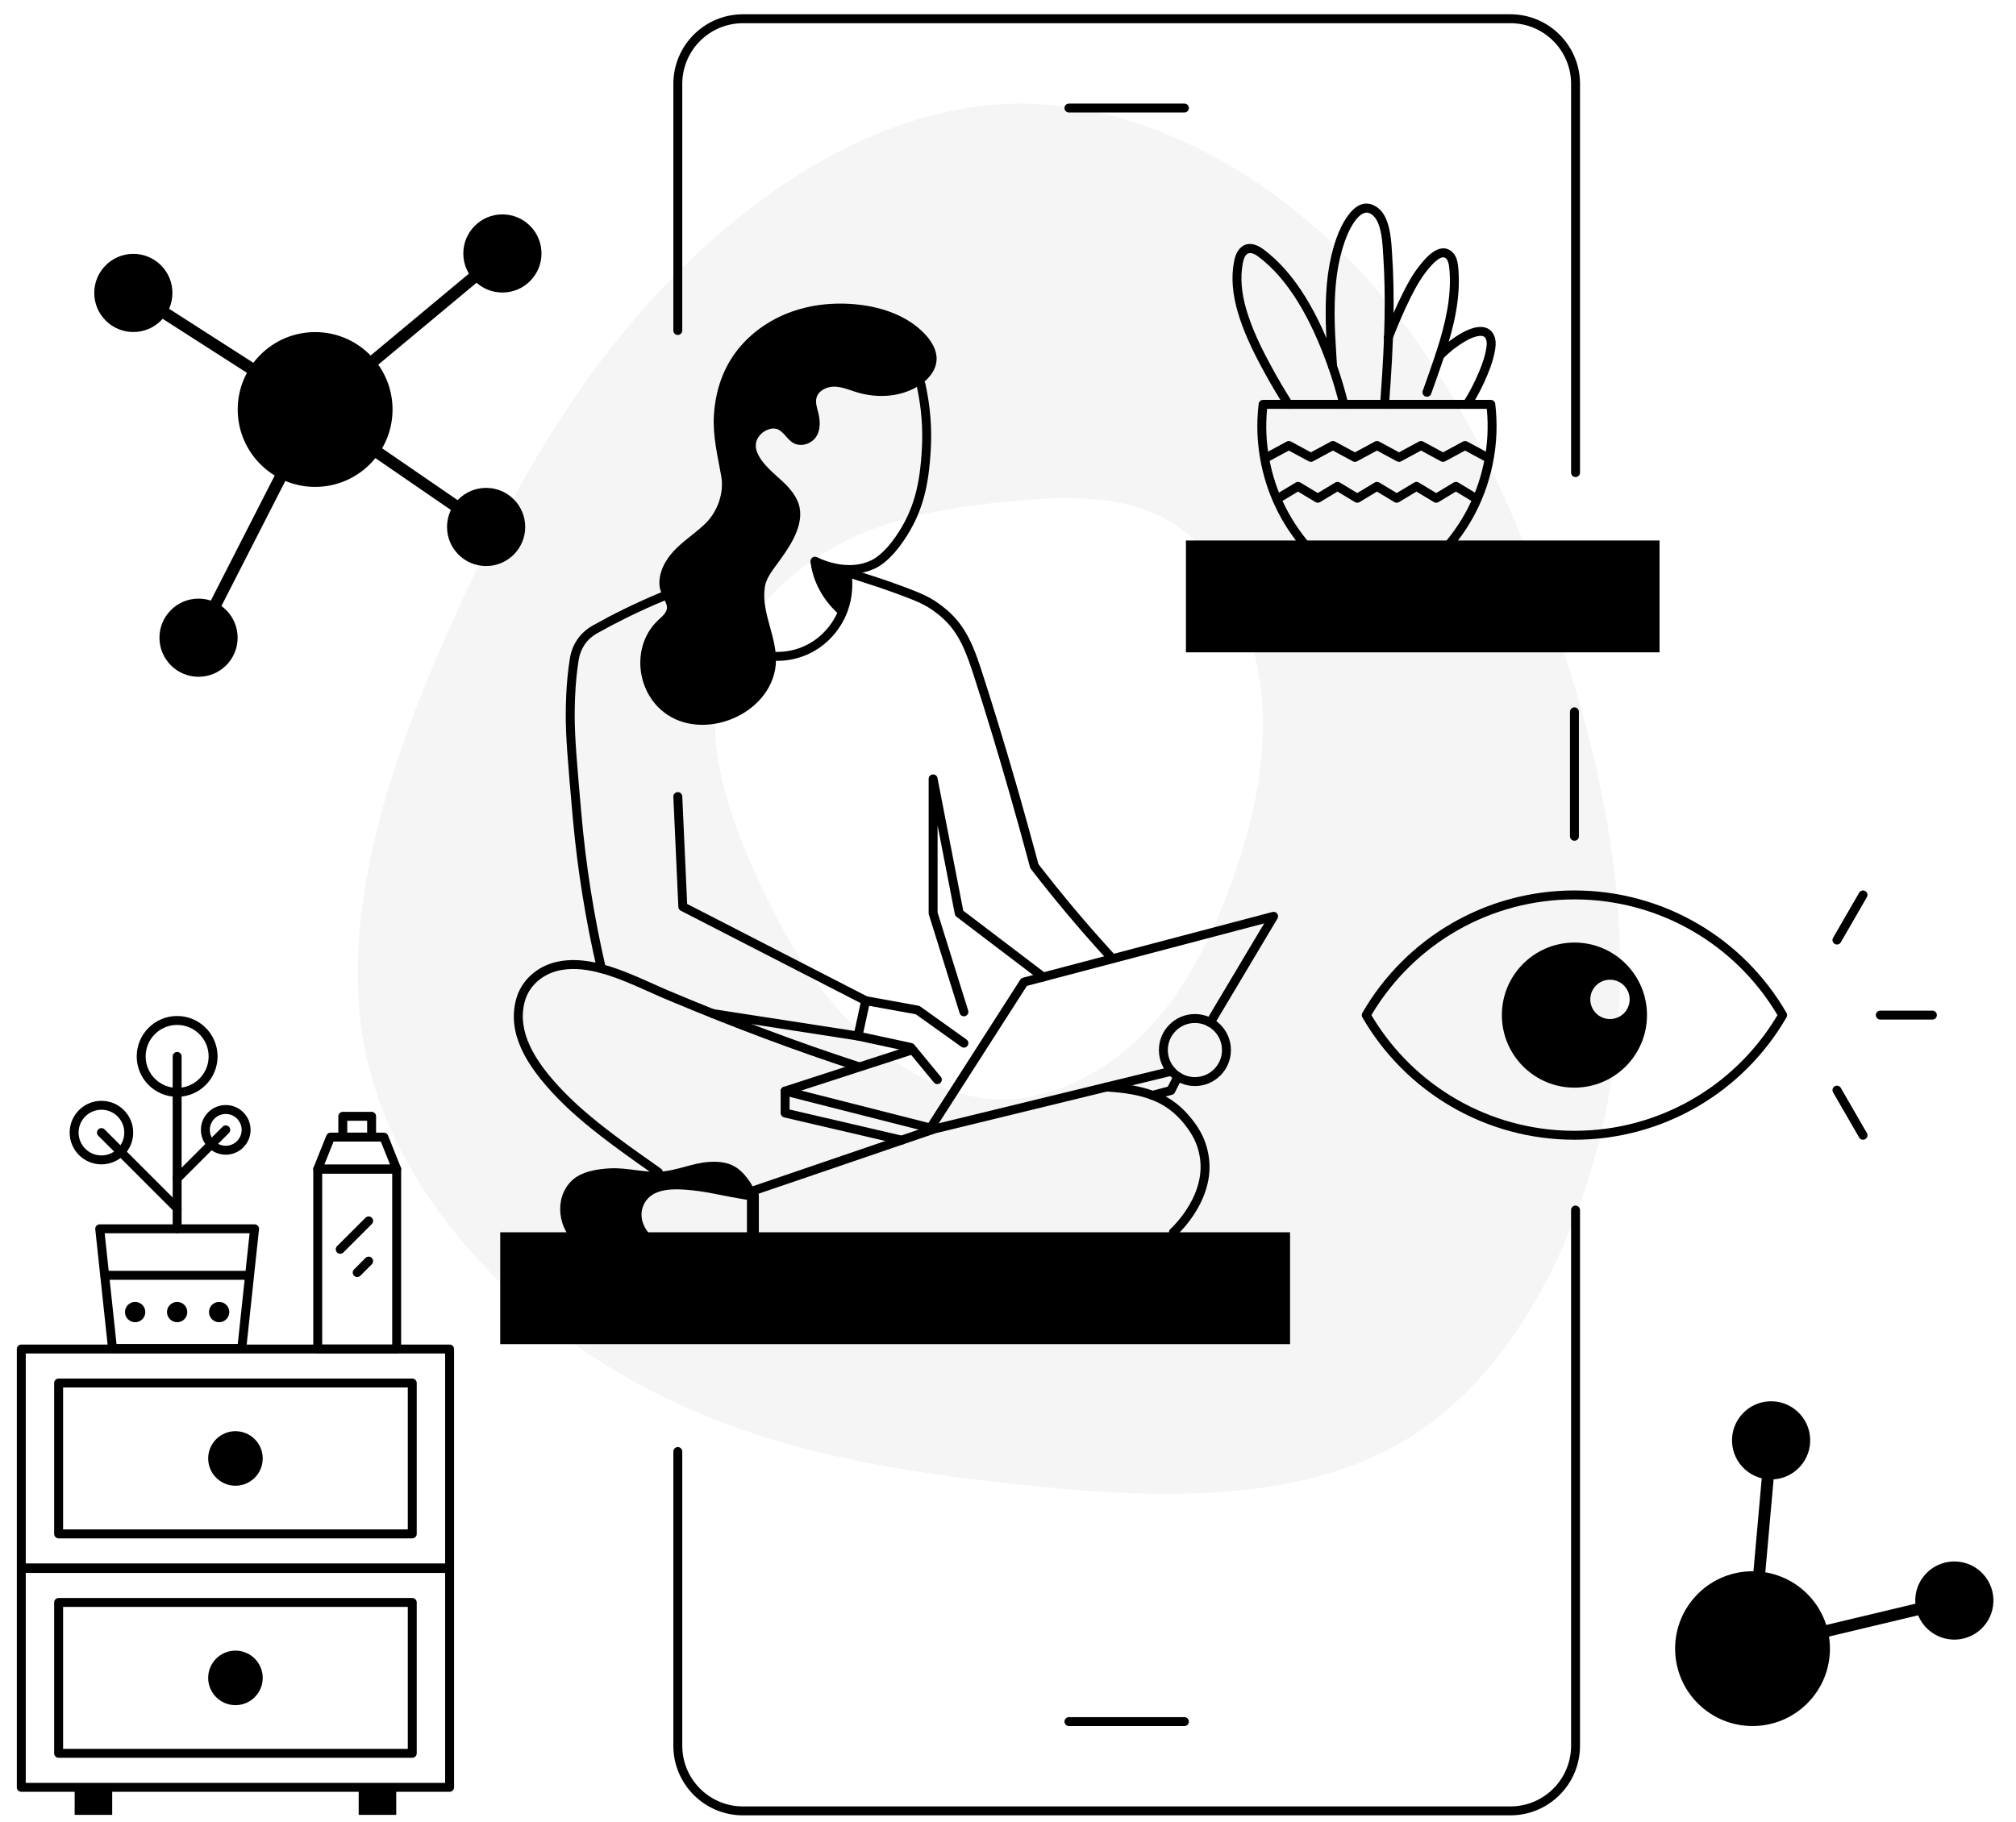
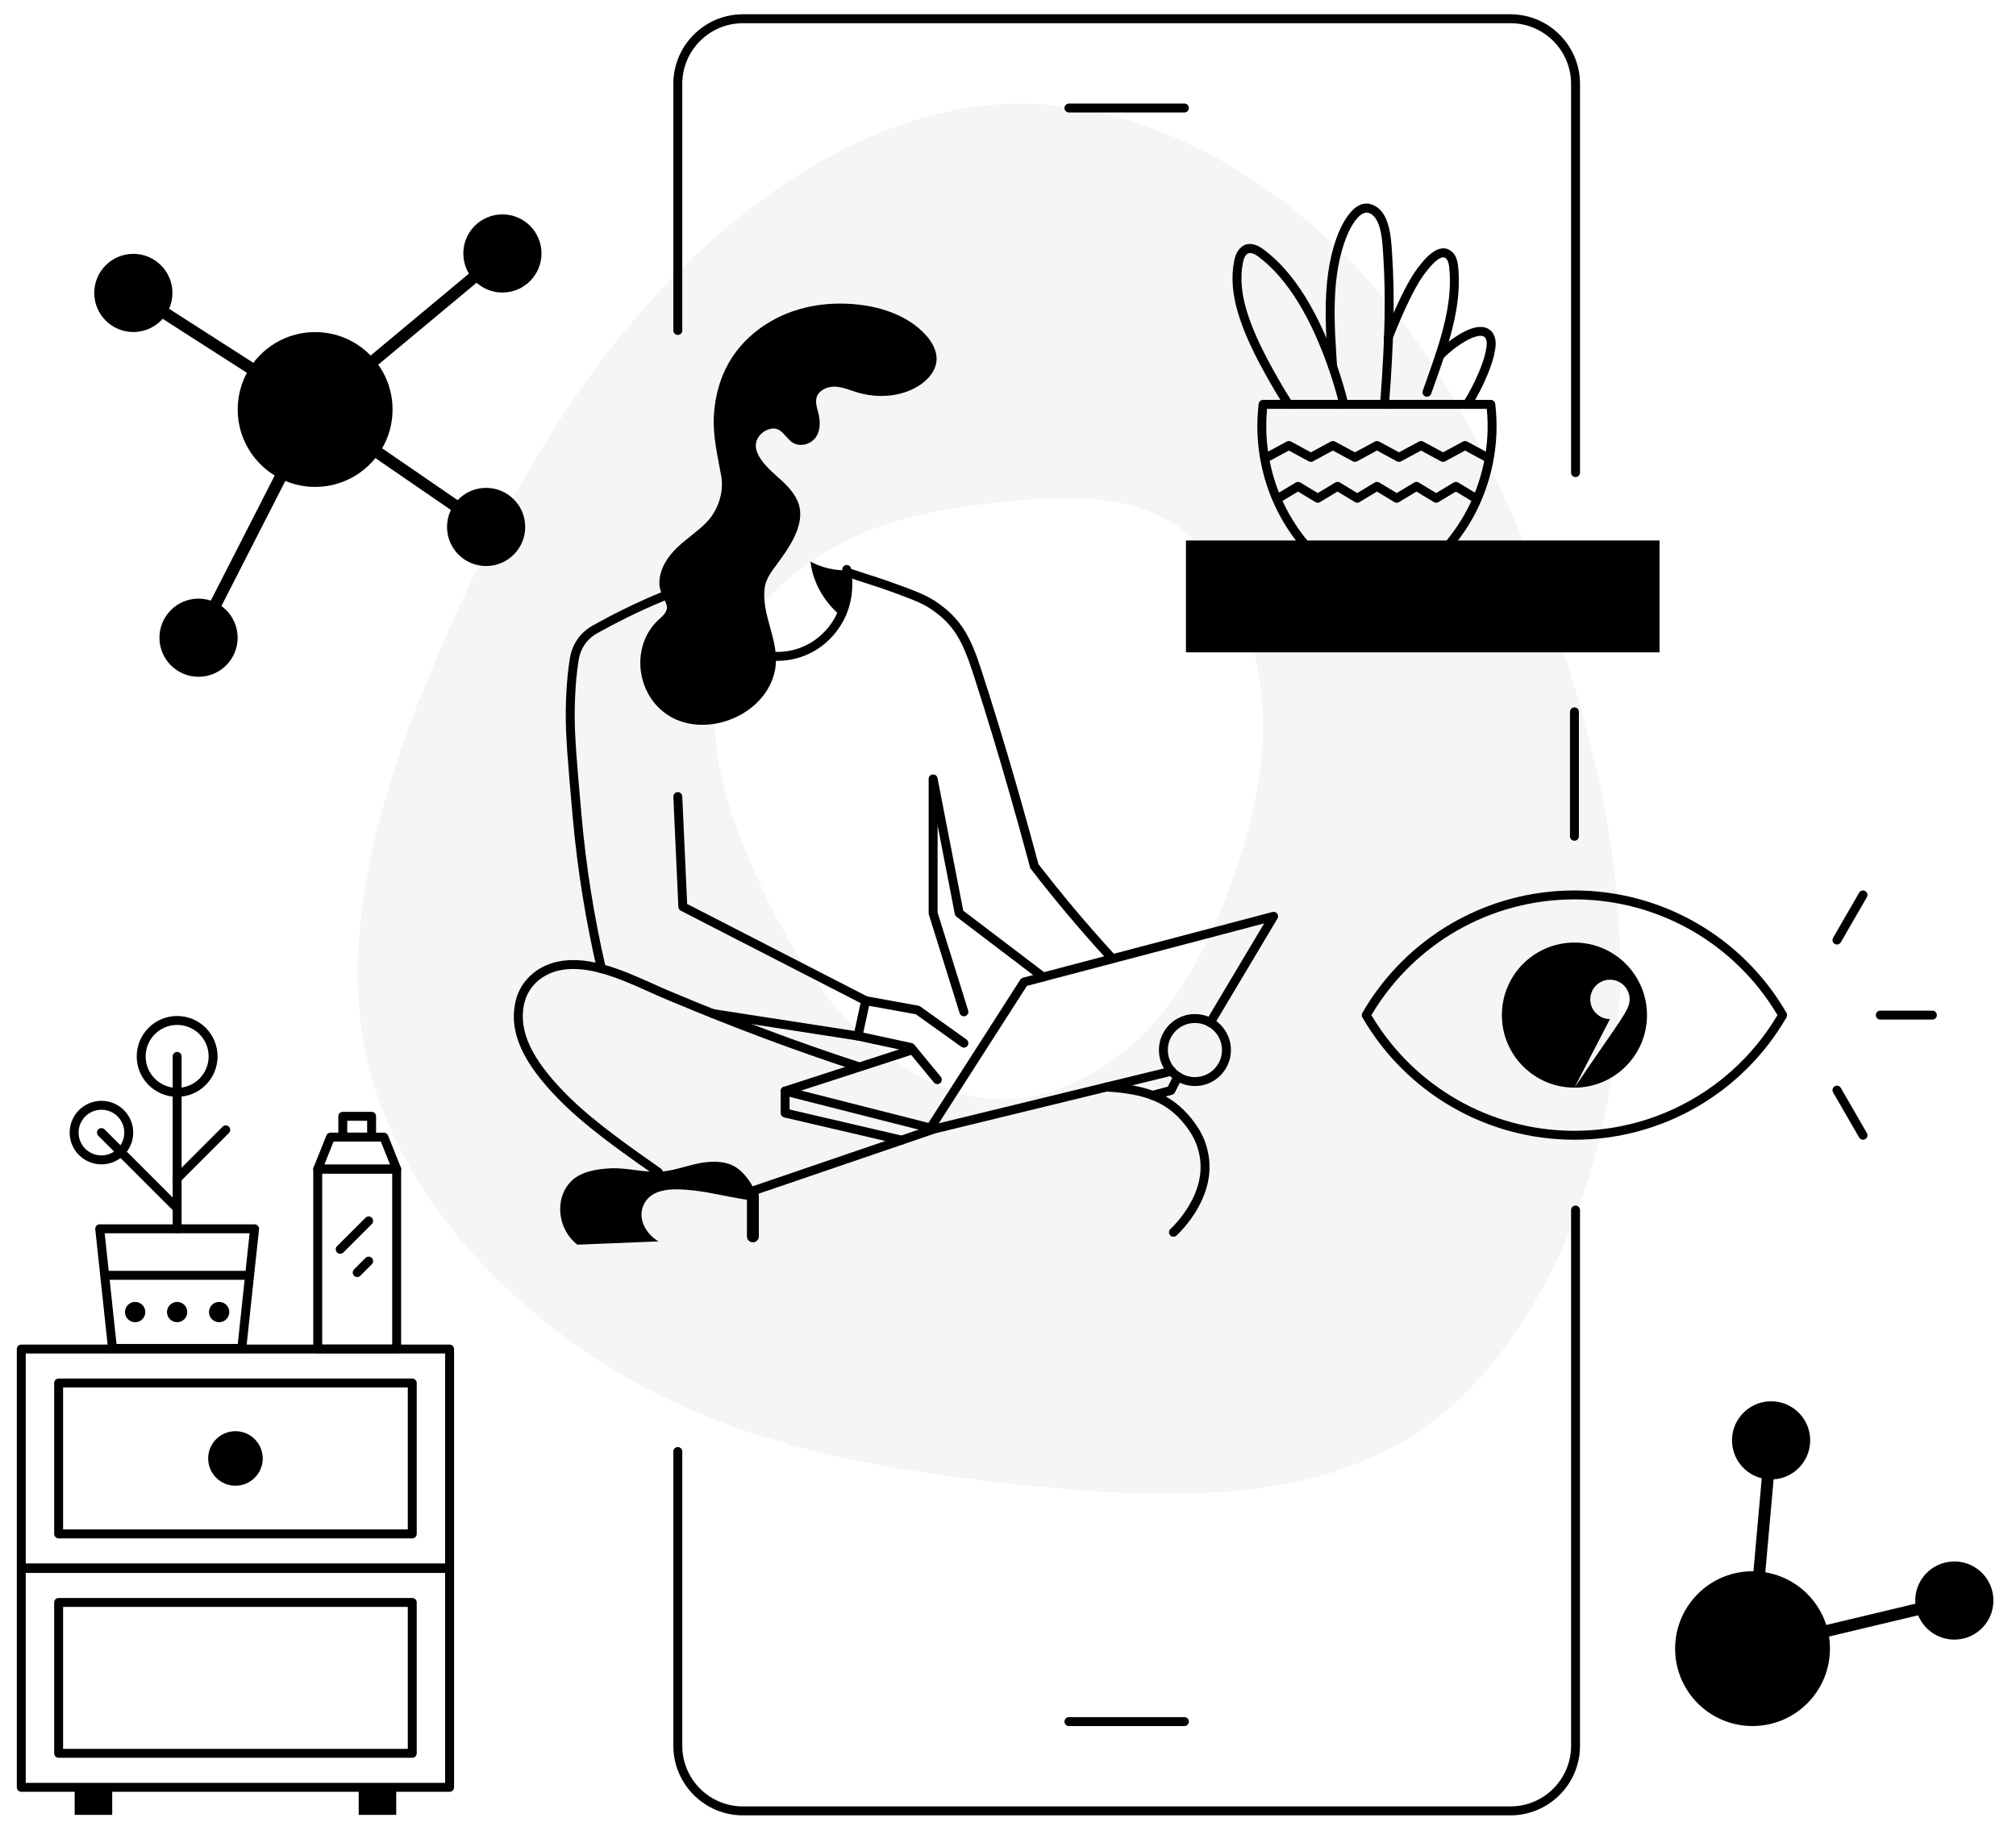
<svg xmlns="http://www.w3.org/2000/svg" viewBox="178.85 186.191 677.075 612.135" fill="none" overflow="visible" width="677.075px" height="612.135px">
  <g id="Master/Scenes/Remote Life">
    <g id="Background" transform="translate(271 173) scale(1 1)">
      <g id="Background/4">
        <path id="Shape" fill-rule="evenodd" clip-rule="evenodd" d="M359.467 98.876C390.688 130.175 411.708 171.775 428.154 217.875C444.6 263.975 456.296 314.375 450.492 365.675C444.688 417.075 421.294 469.175 384.268 494.175C347.526 518.826 297.337 516.917 250.171 511.928L248.742 511.775C201.163 506.675 156.926 498.575 116.47 474.875C76.103 451.175 39.517 411.675 30.371 365.575C21.403 319.837 39.328 267.435 59.827 221.952L60.448 220.575C81.116 174.775 104.158 136.075 135.379 104.775C166.6 73.475 206 49.575 246.456 48.075C286.823 46.575 328.158 67.576 359.467 98.876ZM244.46 181.85L241.832 182.135C221.929 184.356 203.392 187.955 186.393 197.881C168.875 208.132 152.998 225.216 149.029 245.155C145.186 264.689 152.722 287.033 161.476 306.531L162.081 307.871C171.05 327.681 181.05 344.419 194.598 357.957C208.147 371.495 225.245 381.833 242.802 382.481C260.32 383.13 278.257 374.047 291.844 360.509C305.174 347.19 314.219 329.558 321.305 310.002L321.652 309.039C328.788 289.1 333.865 267.301 331.346 245.112C328.827 222.881 318.675 200.346 302.607 189.533C286.674 178.879 264.915 179.696 244.46 181.85V181.85Z" fill="black" fill-opacity="0.04" />
      </g>
    </g>
    <g id="Group 96">
      <path id="Stroke 3" d="M431.708 585.84C432.762 585.84 433.626 586.656 433.702 587.691L433.708 587.84V601.537C433.708 602.642 432.812 603.537 431.708 603.537C430.653 603.537 429.789 602.721 429.713 601.686L429.708 601.537V587.84C429.708 586.736 430.603 585.84 431.708 585.84Z" fill="black" />
-       <path id="Fill 4" fill-rule="evenodd" clip-rule="evenodd" d="M346.851 637.734H612.119V600.16H346.851V637.734Z" fill="black" />
      <path id="Fill 5" fill-rule="evenodd" clip-rule="evenodd" d="M577.148 405.334H736.211V367.759H577.148V405.334Z" fill="black" />
      <g id="Group 95">
        <path id="Stroke 6" d="M679.539 320.53C680.3 320.53 680.94 321.1 681.029 321.855C681.792 328.367 681.625 335.138 680.155 342.202C677.354 355.663 670.906 366.079 662.732 374.446C662.153 375.039 661.203 375.05 660.611 374.471C660.018 373.892 660.007 372.942 660.586 372.35C668.394 364.357 674.55 354.413 677.218 341.59C678.506 335.402 678.743 329.447 678.206 323.699L678.189 323.53H604.408L604.392 323.698C603.877 329.191 604.072 334.882 605.217 340.784L605.379 341.59C608.048 354.413 614.203 364.357 622.012 372.35C622.591 372.942 622.58 373.892 621.987 374.471C621.394 375.05 620.445 375.039 619.866 374.446C611.691 366.079 605.244 355.663 602.442 342.202C600.972 335.135 600.805 328.359 601.57 321.855C601.653 321.147 602.221 320.602 602.919 320.537L603.06 320.53H679.539Z" fill="black" />
        <path id="Stroke 8" d="M594.896 270.092C597.069 267.317 600.219 267.733 603.236 269.986C613.736 277.829 621.706 291.408 627.812 308.762C629.251 312.866 630.538 317.171 631.652 321.674C631.851 322.479 631.361 323.292 630.557 323.491C629.753 323.69 628.939 323.199 628.74 322.395C627.648 317.984 626.389 313.769 624.981 309.756C619.056 292.916 611.356 279.796 601.441 272.39C599.559 270.984 598.153 270.799 597.259 271.94C596.788 272.544 596.494 273.366 596.246 274.659C595.333 279.426 595.803 284.679 597.455 290.254C599.298 296.47 602.127 302.621 606.556 310.634C608.512 314.171 610.555 317.634 612.848 321.228C613.293 321.927 613.088 322.854 612.39 323.299C611.692 323.745 610.764 323.54 610.319 322.842C607.99 319.191 605.915 315.675 603.93 312.085L603.101 310.572C599.046 303.107 596.376 297.168 594.579 291.106C592.8 285.103 592.288 279.379 593.299 274.094C593.63 272.373 594.065 271.156 594.896 270.092Z" fill="black" />
        <path id="Stroke 10" d="M631.529 258.655C633.952 255.329 636.764 253.76 639.83 254.993C643.181 256.339 644.923 259.744 645.745 264.746C645.919 265.804 646.048 266.91 646.153 268.153L646.2 268.737L646.36 271.071C647.374 286.028 646.958 301.008 645.346 322.149C645.283 322.975 644.562 323.593 643.736 323.53C642.91 323.467 642.291 322.747 642.354 321.921L642.597 318.654C643.97 299.706 644.304 285.802 643.418 272.052L643.276 269.897C643.238 269.336 643.203 268.867 643.164 268.406C643.065 267.236 642.945 266.205 642.785 265.232C642.117 261.167 640.814 258.621 638.712 257.776C635.959 256.67 632.624 261.246 630.501 267.272C628.078 274.152 627.076 281.804 627.082 291.161L627.092 292.724C627.133 296.36 627.289 299.717 627.647 305.357L627.894 309.16C627.948 309.987 627.321 310.7 626.495 310.754C625.668 310.808 624.954 310.182 624.9 309.355L624.553 303.947C624.241 298.851 624.111 295.663 624.086 292.038C624.014 281.972 625.044 273.738 627.671 266.275C628.593 263.658 629.948 260.823 631.529 258.655Z" fill="black" />
        <path id="Stroke 12" d="M675.171 296.075C677.77 295.761 679.861 296.737 680.774 299.207C681.235 300.443 681.265 301.733 681.027 303.401C680.634 306.051 679.818 308.688 678.511 311.875C676.914 315.756 675.024 319.435 672.862 322.839C672.418 323.538 671.491 323.745 670.791 323.301C670.092 322.856 669.885 321.929 670.329 321.23C672.396 317.978 674.205 314.455 675.736 310.735C676.959 307.754 677.708 305.333 678.059 302.968C678.231 301.762 678.211 300.92 677.962 300.252C677.583 299.227 676.865 298.892 675.531 299.053C674.286 299.204 672.752 299.813 671.299 300.64C668.414 302.289 665.769 304.331 663.484 306.68C662.906 307.273 661.956 307.286 661.362 306.708C660.769 306.131 660.756 305.181 661.334 304.587C663.815 302.037 666.683 299.823 669.813 298.034C671.584 297.026 673.457 296.283 675.171 296.075Z" fill="black" />
        <path id="Stroke 14" d="M659.764 271.123C662.063 269.418 664.375 269.015 666.342 270.645C668.041 272.051 668.503 273.984 668.712 277.504C669.226 286.109 667.569 294.73 663.83 306.111C663.329 307.606 662.827 309.079 662.323 310.528L659.591 318.257L659.502 318.489C659.217 319.267 658.355 319.666 657.578 319.381C656.8 319.096 656.401 318.234 656.686 317.456L656.811 317.124L658.99 310.972C659.657 309.077 660.322 307.138 660.983 305.166C664.611 294.122 666.204 285.833 665.718 277.682C665.561 275.046 665.218 273.608 664.429 272.956C663.758 272.4 662.87 272.555 661.551 273.532C660.432 274.363 659.451 275.428 658.091 277.122C656.257 279.398 654.696 281.981 652.902 285.542L652.617 286.112C650.512 290.34 648.544 294.872 646.473 300.159C646.171 300.93 645.3 301.311 644.529 301.009C643.758 300.706 643.377 299.836 643.679 299.065C645.781 293.701 647.783 289.091 649.931 284.777C651.934 280.742 653.662 277.837 655.753 275.242C657.268 273.355 658.375 272.154 659.764 271.123Z" fill="black" />
        <path id="Stroke 16" d="M610.993 334.526C611.389 334.312 611.856 334.288 612.268 334.455L612.419 334.526L619.11 338.14L625.797 334.526C626.193 334.312 626.66 334.288 627.072 334.455L627.223 334.526L633.911 338.139L640.598 334.526C640.994 334.312 641.462 334.288 641.873 334.455L642.025 334.526L648.708 338.139L655.393 334.526C655.789 334.312 656.257 334.288 656.668 334.455L656.82 334.526L663.501 338.139L670.184 334.526C670.579 334.312 671.047 334.288 671.459 334.455L671.611 334.526L679.009 338.526C679.737 338.92 680.009 339.83 679.615 340.559C679.244 341.245 678.416 341.525 677.712 341.228L677.582 341.165L670.897 337.55L664.216 341.165C663.82 341.379 663.352 341.403 662.94 341.236L662.789 341.165L656.105 337.55L649.422 341.165C649.026 341.379 648.558 341.403 648.146 341.236L647.995 341.165L641.31 337.55L634.626 341.165C634.23 341.379 633.762 341.403 633.351 341.236L633.199 341.165L626.51 337.549L619.824 341.165C619.428 341.379 618.96 341.403 618.549 341.236L618.397 341.165L611.706 337.55L605.015 341.165C604.329 341.536 603.483 341.317 603.057 340.682L602.983 340.558C602.612 339.872 602.831 339.026 603.465 338.6L603.589 338.526L610.993 334.526Z" fill="black" />
        <path id="Stroke 18" d="M614.018 348.291C614.451 348.03 614.983 348.006 615.434 348.22L615.567 348.291L621.427 351.823L627.284 348.291C627.717 348.03 628.25 348.006 628.701 348.22L628.834 348.291L634.684 351.822L640.539 348.291C640.972 348.03 641.505 348.006 641.956 348.22L642.089 348.291L647.94 351.823L653.794 348.291C654.227 348.03 654.76 348.006 655.211 348.22L655.344 348.291L661.195 351.823L667.045 348.291C667.479 348.03 668.012 348.006 668.464 348.22L668.596 348.292L675.217 352.292C675.926 352.72 676.154 353.642 675.726 354.351C675.322 355.018 674.482 355.259 673.793 354.928L673.666 354.859L667.82 351.327L661.971 354.86C661.538 355.121 661.005 355.145 660.553 354.931L660.421 354.86L654.568 351.327L648.716 354.86C648.282 355.121 647.75 355.145 647.298 354.931L647.166 354.86L641.313 351.327L635.46 354.86C635.026 355.121 634.494 355.145 634.042 354.931L633.91 354.86L628.058 351.327L622.203 354.86C621.769 355.121 621.237 355.145 620.786 354.931L620.653 354.86L614.792 351.326L608.931 354.86C608.263 355.263 607.407 355.084 606.953 354.47L606.872 354.35C606.47 353.682 606.648 352.826 607.262 352.371L607.382 352.291L614.018 348.291Z" fill="black" />
        <path id="Fill 20" fill-rule="evenodd" clip-rule="evenodd" d="M310.687 323.755C310.687 338.114 299.046 349.755 284.687 349.755C270.328 349.755 258.687 338.114 258.687 323.755C258.687 309.396 270.328 297.755 284.687 297.755C299.046 297.755 310.687 309.396 310.687 323.755" fill="black" />
        <path id="Fill 22" fill-rule="evenodd" clip-rule="evenodd" d="M236.76 284.599C236.76 291.849 230.883 297.727 223.632 297.727C216.382 297.727 210.504 291.849 210.504 284.599C210.504 277.349 216.382 271.471 223.632 271.471C230.883 271.471 236.76 277.349 236.76 284.599" fill="black" />
        <path id="Fill 24" fill-rule="evenodd" clip-rule="evenodd" d="M360.712 271.336C360.712 278.586 354.834 284.464 347.584 284.464C340.333 284.464 334.455 278.586 334.455 271.336C334.455 264.086 340.333 258.208 347.584 258.208C354.834 258.208 360.712 264.086 360.712 271.336" fill="black" />
        <path id="Fill 26" fill-rule="evenodd" clip-rule="evenodd" d="M258.659 400.419C258.659 407.669 252.781 413.547 245.531 413.547C238.28 413.547 232.403 407.669 232.403 400.419C232.403 393.169 238.28 387.291 245.531 387.291C252.781 387.291 258.659 393.169 258.659 400.419" fill="black" />
        <path id="Fill 28" fill-rule="evenodd" clip-rule="evenodd" d="M355.241 363.214C355.241 370.464 349.364 376.342 342.113 376.342C334.863 376.342 328.985 370.464 328.985 363.214C328.985 355.964 334.863 350.086 342.113 350.086C349.364 350.086 355.241 355.964 355.241 363.214" fill="black" />
        <path id="Stroke 30" d="M221.949 283.519C222.516 282.636 223.66 282.348 224.571 282.833L224.712 282.916L285.766 322.072C286.587 322.598 286.902 323.632 286.535 324.519L286.468 324.665L247.312 401.329C246.809 402.313 245.605 402.703 244.621 402.2C243.684 401.722 243.286 400.606 243.684 399.651L243.75 399.509L282.08 324.46L222.553 286.283C221.67 285.716 221.382 284.571 221.866 283.661L221.949 283.519Z" fill="black" />
        <path id="Stroke 32" d="M346.304 269.8C347.152 269.092 348.413 269.207 349.121 270.056C349.792 270.862 349.723 272.04 348.986 272.762L348.865 272.872L287.995 323.601L343.245 361.566C344.11 362.16 344.361 363.313 343.848 364.208L343.761 364.347C343.166 365.211 342.013 365.463 341.119 364.95L340.98 364.862L283.555 325.403C282.508 324.684 282.397 323.198 283.285 322.328L283.407 322.219L346.304 269.8Z" fill="black" />
        <g id="Group">
          <path id="Stroke 34" fill-rule="evenodd" clip-rule="evenodd" d="M636.398 526.458C650.967 501.212 677.905 485.33 707.616 485.33C737.336 485.33 764.26 501.204 778.85 526.457C779.118 526.921 779.118 527.494 778.85 527.958C764.261 553.194 737.321 569.068 707.616 569.068C677.915 569.068 650.991 553.197 636.399 527.958C636.13 527.494 636.13 526.922 636.398 526.458ZM775.395 526.509C761.3 503.257 736.199 488.631 708.474 488.335L707.616 488.33C679.56 488.33 654.074 503.025 639.853 526.508L639.435 527.206L639.854 527.905C653.95 551.143 679.051 565.768 706.758 566.064L707.616 566.068C735.667 566.068 761.155 551.379 775.395 527.905L775.813 527.206L775.395 526.509Z" fill="black" />
-           <path id="Combined Shape" fill-rule="evenodd" clip-rule="evenodd" d="M707.625 551.57C721.084 551.57 731.995 540.659 731.995 527.2C731.995 513.741 721.084 502.83 707.625 502.83C694.166 502.83 683.255 513.741 683.255 527.2C683.255 540.659 694.166 551.57 707.625 551.57ZM719.562 528.528C723.212 528.528 726.171 525.569 726.171 521.919C726.171 518.269 723.212 515.31 719.562 515.31C715.911 515.31 712.952 518.269 712.952 521.919C712.952 525.569 715.911 528.528 719.562 528.528Z" fill="black" />
+           <path id="Combined Shape" fill-rule="evenodd" clip-rule="evenodd" d="M707.625 551.57C721.084 551.57 731.995 540.659 731.995 527.2C731.995 513.741 721.084 502.83 707.625 502.83C694.166 502.83 683.255 513.741 683.255 527.2C683.255 540.659 694.166 551.57 707.625 551.57ZC723.212 528.528 726.171 525.569 726.171 521.919C726.171 518.269 723.212 515.31 719.562 515.31C715.911 515.31 712.952 518.269 712.952 521.919C712.952 525.569 715.911 528.528 719.562 528.528Z" fill="black" />
          <path id="Stroke 38" d="M827.851 525.699C828.679 525.699 829.351 526.371 829.351 527.199C829.351 527.979 828.756 528.62 827.995 528.693L827.851 528.699H810.349C809.52 528.699 808.849 528.028 808.849 527.199C808.849 526.42 809.444 525.779 810.204 525.706L810.349 525.699H827.851Z" fill="black" />
          <path id="Stroke 40" d="M803.245 486.08C803.659 485.363 804.577 485.117 805.294 485.531C805.969 485.921 806.227 486.757 805.91 487.452L805.843 487.58L797.092 502.737C796.678 503.455 795.761 503.701 795.043 503.286C794.368 502.897 794.111 502.061 794.428 501.366L794.494 501.237L803.245 486.08Z" fill="black" />
          <path id="Stroke 42" d="M795.043 551.113C795.718 550.723 796.571 550.918 797.014 551.54L797.092 551.662L805.843 566.819C806.257 567.536 806.012 568.453 805.294 568.868C804.619 569.258 803.767 569.063 803.323 568.44L803.245 568.319L794.494 553.162C794.08 552.444 794.326 551.527 795.043 551.113Z" fill="black" />
        </g>
        <path id="Stroke 44" d="M686.1 190.984C698.894 190.984 709.289 201.251 709.496 213.995L709.499 214.382V344.951C709.499 345.779 708.827 346.451 707.999 346.451C707.219 346.451 706.578 345.856 706.506 345.095L706.499 344.951V214.382C706.499 203.232 697.553 194.172 686.447 193.987L686.1 193.984H428.39C417.241 193.984 408.18 202.929 407.995 214.034L407.992 214.382V297.218C407.992 298.046 407.32 298.718 406.492 298.718C405.712 298.718 405.071 298.123 404.999 297.362L404.992 297.218V214.382C404.992 201.589 415.259 191.194 428.003 190.987L428.39 190.984H686.1Z" fill="black" />
        <path id="Stroke 46" d="M576.635 220.984C577.463 220.984 578.135 221.655 578.135 222.484C578.135 223.264 577.54 223.904 576.779 223.977L576.635 223.984H537.856C537.027 223.984 536.356 223.312 536.356 222.484C536.356 221.704 536.951 221.063 537.711 220.991L537.856 220.984H576.635Z" fill="black" />
        <path id="Stroke 48" d="M707.998 591.192C708.778 591.192 709.419 591.787 709.492 592.547L709.498 592.692V772.638C709.498 785.431 699.231 795.826 686.487 796.033L686.1 796.036H428.39C415.597 796.036 405.201 785.768 404.995 773.025L404.991 772.638V673.812C404.991 672.983 405.663 672.312 406.491 672.312C407.271 672.312 407.912 672.907 407.985 673.667L407.991 673.812V772.638C407.991 783.787 416.937 792.847 428.043 793.033L428.39 793.036H686.1C697.25 793.036 706.31 784.091 706.496 772.985L706.498 772.638V592.692C706.498 591.863 707.17 591.192 707.998 591.192Z" fill="black" />
        <path id="Stroke 50" d="M576.635 763.039C577.463 763.039 578.135 763.711 578.135 764.539C578.135 765.319 577.54 765.96 576.779 766.032L576.635 766.039H537.856C537.027 766.039 536.356 765.367 536.356 764.539C536.356 763.759 536.951 763.119 537.711 763.046L537.856 763.039H576.635Z" fill="black" />
        <path id="Stroke 52" d="M707.625 423.815C708.404 423.815 709.045 424.41 709.118 425.17L709.125 425.315V467.127C709.125 467.955 708.453 468.627 707.625 468.627C706.845 468.627 706.204 468.032 706.131 467.271L706.125 467.127V425.315C706.125 424.486 706.796 423.815 707.625 423.815Z" fill="black" />
        <path id="Fill 65" fill-rule="evenodd" clip-rule="evenodd" d="M784.87 720.737C795.524 730.363 796.359 746.803 786.733 757.459C777.107 768.114 760.667 768.949 750.012 759.323C739.356 749.697 738.521 733.256 748.147 722.6C757.773 711.945 774.215 711.111 784.87 720.737" fill="black" />
        <path id="Fill 66" fill-rule="evenodd" clip-rule="evenodd" d="M782.477 660.317C787.857 665.177 788.278 673.478 783.417 678.859C778.557 684.239 770.256 684.66 764.875 679.799C759.496 674.939 759.075 666.637 763.935 661.257C768.795 655.878 777.096 655.457 782.477 660.317" fill="black" />
        <path id="Fill 67" fill-rule="evenodd" clip-rule="evenodd" d="M844.017 714.127C849.397 718.987 849.819 727.289 844.958 732.669C840.098 738.049 831.796 738.471 826.416 733.61C821.036 728.75 820.615 720.448 825.475 715.068C830.335 709.689 838.637 709.267 844.017 714.127" fill="black" />
        <path id="Stroke 68" d="M773.705 668.058L773.854 668.066C774.904 668.159 775.692 669.049 775.676 670.086L775.668 670.235L769.68 737.44L834.752 721.924C835.778 721.68 836.807 722.273 837.122 723.262L837.162 723.406C837.406 724.431 836.813 725.461 835.824 725.775L835.68 725.815L767.905 741.975C766.624 742.281 765.417 741.288 765.441 739.997L765.449 739.852L771.684 669.88C771.778 668.83 772.667 668.042 773.705 668.058Z" fill="black" />
        <path id="Fill 69" fill-rule="evenodd" clip-rule="evenodd" d="M399.952 394.468C391.367 402.465 392.174 416.79 400.707 424.527C413.073 435.739 436.154 427.496 439.168 411.135C439.264 410.607 439.338 410.074 439.387 409.539C440.192 400.634 434.416 392.326 435.709 383.465C436.12 380.646 437.919 378.256 439.61 375.963C443.391 370.84 448.662 363.639 447.431 356.878C446.763 353.199 444.144 350.198 441.398 347.661C437.807 344.343 428.945 337.532 434.445 331.975C435.279 331.133 436.446 330.524 437.597 330.259C438.548 330.04 439.594 330.104 440.431 330.603C443.182 332.243 443.888 335.536 447.672 335.646C449.607 335.702 451.546 334.777 452.72 333.237C454.514 330.884 454.376 327.58 453.639 324.714C453.23 323.124 452.66 321.472 453.062 319.88C453.691 317.396 456.521 316.039 459.083 316.078C461.645 316.118 464.06 317.182 466.51 317.935C473.322 320.03 481.073 319.643 487.167 315.946C490.389 313.992 493.223 310.827 493.4 307.064C493.551 303.856 491.749 300.86 489.56 298.511C483.913 292.451 475.59 289.497 467.361 288.545C459.263 287.609 450.905 288.436 443.323 291.431C435.742 294.427 428.974 299.646 424.57 306.506C420.858 312.286 418.965 319.076 418.599 325.905C418.227 332.87 419.891 339.425 421.086 346.206C422.056 351.718 419.874 357.939 415.96 361.853C412.985 364.827 409.419 367.149 406.365 370.043C403.162 373.078 400.558 376.99 400.316 381.515C400.146 384.697 401.599 386.41 402.644 389.165C403.491 391.397 401.565 392.992 400.095 394.336C400.047 394.38 399.999 394.424 399.952 394.468" fill="black" />
-         <path id="Stroke 70" d="M487.82 313.837C488.628 313.657 489.43 314.167 489.609 314.976C491.357 322.845 491.84 330.142 491.46 336.993C490.797 349.551 488.713 358.588 482.188 368.082C480.15 371.044 478.119 373.285 476.134 374.922C474.764 376.052 473.687 376.704 472.556 377.234C468.511 379.096 464.125 379.426 459.627 378.607C456.657 378.067 454.19 377.171 451.901 376.074C451.154 375.716 450.838 374.82 451.196 374.073C451.554 373.326 452.45 373.011 453.197 373.369C455.266 374.36 457.499 375.171 460.164 375.656C464.098 376.372 467.871 376.088 471.293 374.513C472.201 374.088 473.067 373.563 474.225 372.608C475.991 371.152 477.834 369.118 479.716 366.383C485.852 357.454 487.828 348.888 488.464 336.831C488.83 330.236 488.365 323.211 486.681 315.627C486.501 314.818 487.011 314.017 487.82 313.837Z" fill="black" />
        <path id="Stroke 71" d="M462.984 376.02C463.803 375.893 464.57 376.454 464.697 377.273C465.734 383.963 464.832 390.626 461.027 396.533C460.039 398.07 458.983 399.449 457.434 400.981C455.141 403.25 452.403 405.124 449.162 406.422C445.925 407.708 442.636 408.248 439.403 408.181C438.574 408.164 437.917 407.479 437.934 406.651C437.951 405.823 438.636 405.165 439.464 405.182C442.313 405.24 445.205 404.766 448.051 403.635C450.895 402.496 453.303 400.848 455.324 398.849C456.693 397.494 457.624 396.279 458.504 394.909C461.862 389.697 462.666 383.757 461.732 377.732C461.605 376.914 462.166 376.147 462.984 376.02Z" fill="black" />
        <path id="Stroke 72" d="M400.908 385.161C401.672 384.843 402.55 385.206 402.868 385.97C403.186 386.735 402.824 387.613 402.059 387.931C397.873 389.672 393.691 391.56 389.543 393.597C386.082 395.296 382.707 397.076 379.423 398.924C375.887 400.911 373.805 404.071 373.195 407.9C372.579 411.8 372.194 415.769 372.014 419.911L371.952 421.462C371.694 428.785 371.962 434.532 373.095 447.921L374.04 458.792C375.572 476.839 378.381 494.332 382.296 511.245C382.483 512.052 381.98 512.858 381.173 513.045C380.366 513.231 379.56 512.729 379.373 511.922C375.568 495.481 372.799 478.497 371.221 460.994L370.102 448.131C368.881 433.701 368.656 428.052 369.017 419.78C369.202 415.528 369.598 411.447 370.232 407.43C370.982 402.721 373.593 398.76 377.953 396.309C381.284 394.435 384.708 392.628 388.22 390.904C392.426 388.839 396.664 386.925 400.908 385.161Z" fill="black" />
        <path id="Stroke 73" d="M461.927 377.932C462.198 377.149 463.052 376.734 463.835 377.004L465.49 377.569C466.157 377.793 466.849 378.021 467.637 378.278L473.951 380.33C475.997 381.007 477.48 381.522 479.513 382.257L481.408 382.947C489.195 385.805 491.612 387.007 495.266 389.801C501.864 394.859 504.972 400.634 508.216 410.595C512.26 422.961 516.298 436.25 520.214 449.854L521.702 455.062C523.528 461.49 525.117 467.243 526.493 472.341L527.596 476.458L529.064 478.354C531.826 481.898 534.65 485.415 537.544 488.908L539.288 491C543.748 496.329 548.333 501.552 553.083 506.738C553.643 507.349 553.601 508.297 552.99 508.857C552.38 509.417 551.431 509.375 550.871 508.764C546.091 503.547 541.477 498.289 536.989 492.927C532.872 488.019 528.894 483.065 525.036 478.053C524.915 477.895 524.827 477.715 524.775 477.523L524.002 474.629C522.339 468.435 520.347 461.22 517.981 452.95C514.088 439.344 510.067 426.02 506.036 413.589L505.364 411.525C502.293 402.097 499.427 396.771 493.442 392.183L492.87 391.752C489.806 389.479 487.436 388.353 480.33 385.747L477.287 384.645C475.269 383.926 473.629 383.374 470.872 382.479L466.311 381.001C465.036 380.583 463.994 380.234 462.855 379.84C462.072 379.569 461.657 378.715 461.927 377.932Z" fill="black" />
        <path id="Stroke 74" d="M365.941 509.287C370.369 508.305 375.198 508.599 380.605 509.974C384.501 510.964 388.327 512.373 393.469 514.599L396.26 515.828L400.535 517.739C401.471 518.153 402.255 518.495 403 518.811L403.278 518.929C425.225 528.19 446.5 536.203 467.472 543.027C468.26 543.284 468.691 544.13 468.435 544.918C468.178 545.706 467.332 546.137 466.544 545.88C446.24 539.273 425.659 531.559 404.468 522.684L401.541 521.451C401.059 521.245 400.558 521.027 400.008 520.786L394.089 518.146L392.298 517.361C387.282 515.189 383.581 513.826 379.866 512.881C374.879 511.614 370.507 511.347 366.591 512.216C360.802 513.501 356.338 517.559 355.002 522.973C352.643 532.518 357.744 542.2 368.408 553.153C373.532 558.416 379.857 563.648 388.316 569.857L390.086 571.148C391.093 571.879 392.14 572.631 393.27 573.437L400.827 578.784C401.504 579.262 401.664 580.198 401.186 580.874C400.736 581.511 399.881 581.691 399.218 581.312L399.109 581.243C398.859 581.067 394.557 578.031 393.298 577.139L391.526 575.878C390.2 574.932 388.989 574.061 387.82 573.21L387.322 572.847C378.349 566.297 371.678 560.812 366.259 555.246C354.93 543.61 349.404 533.121 352.089 522.253C353.709 515.69 359.078 510.811 365.941 509.287Z" fill="black" />
        <path id="Fill 75" fill-rule="evenodd" clip-rule="evenodd" d="M372.79 604.32C366.28 599.441 364.772 588.948 370.703 582.981C373.959 579.705 379.485 578.888 383.901 578.674C389.37 578.41 395.098 580.129 400.566 579.8C406.149 579.465 411.249 576.943 416.82 576.54C419.686 576.333 422.682 576.529 425.226 577.867C427.29 578.954 428.919 580.721 430.286 582.614C431.087 583.723 432.963 586.514 431.707 587.84C431.209 588.365 430.366 589.358 429.652 589.24C426.169 588.664 422.743 588.018 419.123 587.286C415.684 586.591 412.209 586.059 408.688 585.827C404.07 585.523 398.053 585.701 395.423 590.171C392.547 595.062 395.572 600.591 400.023 603.216" fill="black" />
        <path id="Stroke 76" d="M406.423 452.29C407.251 452.253 407.952 452.893 407.99 453.721L409.633 489.864L470.267 521.012C470.828 521.3 471.144 521.905 471.071 522.521L471.048 522.663L468.475 534.55C468.317 535.28 467.649 535.776 466.917 535.73L466.779 535.715L417.937 528.158C417.118 528.032 416.557 527.265 416.684 526.446C416.803 525.676 417.489 525.134 418.252 525.178L418.396 525.193L465.841 532.534L467.871 523.154L407.489 492.136C407.011 491.89 406.7 491.407 406.676 490.87L404.993 453.857C404.955 453.03 405.596 452.328 406.423 452.29Z" fill="black" />
        <path id="Stroke 77" d="M468.106 522.078C468.245 521.311 468.944 520.787 469.706 520.851L469.849 520.87L487.29 524.033C487.453 524.063 487.61 524.119 487.755 524.2L487.894 524.288L503.454 535.402C504.128 535.884 504.285 536.821 503.803 537.495C503.35 538.129 502.493 538.305 501.832 537.922L501.711 537.844L486.423 526.924L469.314 523.822C468.547 523.683 468.022 522.983 468.086 522.222L468.106 522.078Z" fill="black" />
        <path id="Stroke 78" d="M465.542 533.915C465.707 533.153 466.424 532.653 467.183 532.743L467.325 532.766L485.072 536.604C485.355 536.666 485.614 536.807 485.817 537.011L485.914 537.118L494.812 547.935C495.338 548.574 495.246 549.52 494.606 550.046C494.006 550.539 493.138 550.489 492.598 549.954L492.495 549.84L483.927 539.426L466.691 535.699C465.929 535.534 465.428 534.817 465.518 534.058L465.542 533.915Z" fill="black" />
        <path id="Stroke 79" d="M606.205 492.561C607.461 492.23 608.493 493.533 607.939 494.663L607.876 494.779L586.583 530.504C586.159 531.216 585.238 531.449 584.526 531.025C583.856 530.625 583.611 529.786 583.938 529.096L584.006 528.968L603.419 496.396L523.735 517.389L492.601 565.949C492.279 566.451 491.694 566.71 491.113 566.622L490.968 566.593L442.164 554.18C440.756 553.821 440.647 551.898 441.933 551.351L442.071 551.299L484.501 537.532C485.289 537.277 486.135 537.708 486.391 538.496C486.632 539.238 486.264 540.031 485.562 540.335L485.427 540.386L447.932 552.551L490.659 563.418L521.524 515.278C521.698 515.007 521.954 514.8 522.253 514.687L522.405 514.638L606.205 492.561Z" fill="black" />
        <path id="Stroke 80" d="M571.958 544.583C572.763 544.387 573.574 544.881 573.77 545.686C573.955 546.443 573.528 547.206 572.807 547.457L572.668 547.498L493.036 566.899L432.556 587.562C431.818 587.814 431.019 587.458 430.704 586.762L430.651 586.628C430.399 585.89 430.755 585.091 431.451 584.776L431.586 584.723L492.121 564.041L492.251 564.003L571.958 544.583Z" fill="black" />
        <path id="Stroke 81" d="M490.74 447.861C490.74 446.096 493.218 445.807 493.677 447.427L493.712 447.575L502.36 492.122L530.09 513.21C530.711 513.682 530.861 514.543 530.458 515.193L530.376 515.312C529.905 515.932 529.043 516.082 528.394 515.68L528.275 515.598L500.089 494.164C499.837 493.973 499.654 493.708 499.562 493.408L499.524 493.256L493.739 463.46V492.74L504.014 525.658C504.247 526.402 503.87 527.191 503.165 527.487L503.029 527.537C502.285 527.769 501.496 527.392 501.2 526.688L501.151 526.552L490.808 493.417C490.778 493.32 490.757 493.221 490.747 493.121L490.74 492.97V447.861Z" fill="black" />
        <path id="Stroke 82" d="M550.398 549.867L550.542 549.869L551.721 549.945C564.73 550.86 572.655 553.959 579.109 562.114C581.861 565.587 583.782 569.061 584.671 573.85C585.879 580.352 584.297 586.71 580.774 592.687C579.513 594.827 578.072 596.791 576.547 598.557C575.544 599.72 574.67 600.611 573.967 601.261C573.359 601.824 572.41 601.787 571.847 601.179C571.285 600.571 571.322 599.622 571.93 599.059L572.288 598.72C572.849 598.177 573.52 597.473 574.276 596.597C575.69 594.96 577.025 593.139 578.19 591.163C581.374 585.762 582.781 580.104 581.722 574.398C580.94 570.188 579.233 567.101 576.757 563.976C570.745 556.379 563.309 553.629 550.365 552.864C549.538 552.815 548.907 552.105 548.956 551.278C549.002 550.499 549.634 549.895 550.398 549.867Z" fill="black" />
        <path id="Stroke 83" fill-rule="evenodd" clip-rule="evenodd" d="M568.069 538.94C568.069 532.26 573.484 526.846 580.163 526.846C586.842 526.846 592.256 532.26 592.256 538.94C592.256 545.619 586.843 551.033 580.163 551.033C573.484 551.033 568.069 545.619 568.069 538.94ZM589.256 538.94C589.256 533.917 585.186 529.846 580.163 529.846C575.141 529.846 571.069 533.917 571.069 538.94C571.069 543.962 575.14 548.033 580.163 548.033C585.186 548.033 589.256 543.962 589.256 538.94Z" fill="black" />
        <path id="Stroke 84" d="M442.535 551.226C443.314 551.226 443.955 551.82 444.028 552.581L444.035 552.726L444.034 558.914L481.976 567.748C482.735 567.924 483.224 568.649 483.123 569.406L483.096 569.549C482.92 570.308 482.195 570.797 481.438 570.696L481.295 570.67L442.194 561.567C441.56 561.419 441.1 560.882 441.041 560.244L441.035 560.106V552.726C441.035 551.897 441.706 551.226 442.535 551.226Z" fill="black" />
        <path id="Stroke 85" d="M573.13 547.186C573.507 546.448 574.411 546.156 575.148 546.532C575.843 546.887 576.143 547.708 575.862 548.419L575.802 548.551L573.429 553.197C573.259 553.528 572.973 553.784 572.629 553.915L572.478 553.964L566.27 555.61C565.469 555.822 564.648 555.345 564.435 554.545C564.235 553.791 564.646 553.019 565.363 552.754L565.501 552.71L571.061 551.236L573.13 547.186Z" fill="black" />
        <path id="Fill 86" fill-rule="evenodd" clip-rule="evenodd" d="M463.694 377.779C462.113 377.828 459.905 377.753 457.373 377.194C454.588 376.579 452.457 375.611 451.052 374.848C451.318 377.109 451.993 380.303 453.795 383.837C455.984 388.133 458.913 391.116 460.957 392.892C461.891 391.328 462.966 389.116 463.582 386.349C464.375 382.779 464.077 379.756 463.694 377.779" fill="black" />
      </g>
    </g>
    <g id="Element" transform="translate(132 393) scale(1 1)">
      <g id="Element/Drawer">
        <g id="Group">
          <path id="Stroke 27" fill-rule="evenodd" clip-rule="evenodd" d="M80.337 204.487H132.348C133.24 204.487 133.935 205.259 133.84 206.146L129.543 246.34C129.461 247.102 128.818 247.681 128.051 247.681H84.634C83.868 247.681 83.224 247.102 83.143 246.34L78.846 206.146C78.751 205.259 79.446 204.487 80.337 204.487ZM126.702 244.68L130.679 207.486H82.005L85.982 244.68H126.702Z" fill="black" />
          <path id="Fill 29" fill-rule="evenodd" clip-rule="evenodd" d="M95.649 233.961C95.649 235.845 94.122 237.373 92.237 237.373C90.353 237.373 88.826 235.845 88.826 233.961C88.826 232.077 90.353 230.549 92.237 230.549C94.122 230.549 95.649 232.077 95.649 233.961" fill="black" />
          <path id="Fill 31" fill-rule="evenodd" clip-rule="evenodd" d="M109.754 233.961C109.754 235.845 108.226 237.373 106.342 237.373C104.458 237.373 102.93 235.845 102.93 233.961C102.93 232.077 104.458 230.549 106.342 230.549C108.226 230.549 109.754 232.077 109.754 233.961" fill="black" />
          <path id="Fill 33" fill-rule="evenodd" clip-rule="evenodd" d="M123.859 233.961C123.859 235.845 122.332 237.373 120.447 237.373C118.563 237.373 117.036 235.845 117.036 233.961C117.036 232.077 118.563 230.549 120.447 230.549C122.332 230.549 123.859 232.077 123.859 233.961" fill="black" />
          <path id="Stroke 35" d="M130.572 220.117C131.4 220.117 132.072 220.789 132.072 221.617C132.072 222.397 131.477 223.037 130.716 223.11L130.572 223.117H82.114C81.285 223.117 80.614 222.445 80.614 221.617C80.614 220.837 81.209 220.197 81.969 220.124L82.114 220.117H130.572Z" fill="black" />
          <path id="Stroke 37" d="M106.342 146.577C107.122 146.577 107.763 147.172 107.835 147.933L107.842 148.077V205.986C107.842 206.814 107.171 207.486 106.342 207.486C105.563 207.486 104.922 206.891 104.849 206.13L104.842 205.986V148.077C104.842 147.249 105.514 146.577 106.342 146.577Z" fill="black" />
          <path id="Stroke 39" d="M121.606 171.693C122.191 171.107 123.141 171.107 123.727 171.693C124.276 172.242 124.31 173.111 123.83 173.701L123.727 173.815L107.403 190.139C106.817 190.724 105.867 190.724 105.282 190.139C104.732 189.589 104.698 188.72 105.179 188.131L105.282 188.017L121.606 171.693Z" fill="black" />
          <path id="Stroke 41" fill-rule="evenodd" clip-rule="evenodd" d="M92.766 148.077C92.766 140.579 98.844 134.5 106.343 134.5C113.841 134.5 119.92 140.579 119.92 148.077C119.92 155.575 113.841 161.653 106.343 161.653C98.844 161.653 92.766 155.575 92.766 148.077ZM116.92 148.077C116.92 142.235 112.184 137.5 106.343 137.5C100.501 137.5 95.766 142.235 95.766 148.077C95.766 153.918 100.501 158.653 106.343 158.653C112.184 158.653 116.92 153.918 116.92 148.077Z" fill="black" />
-           <path id="Stroke 43" fill-rule="evenodd" clip-rule="evenodd" d="M114.323 172.754C114.323 168.147 118.058 164.412 122.666 164.412C127.273 164.412 131.008 168.147 131.008 172.754C131.008 177.361 127.274 181.097 122.666 181.097C118.058 181.097 114.323 177.361 114.323 172.754ZM128.008 172.754C128.008 169.804 125.616 167.412 122.666 167.412C119.715 167.412 117.323 169.804 117.323 172.754C117.323 175.705 119.715 178.097 122.666 178.097C125.617 178.097 128.008 175.705 128.008 172.754Z" fill="black" />
          <path id="Stroke 45" fill-rule="evenodd" clip-rule="evenodd" d="M70.246 173.668C70.246 167.774 75.024 162.996 80.918 162.996C86.812 162.996 91.59 167.774 91.59 173.668C91.59 179.562 86.812 184.34 80.918 184.34C75.024 184.34 70.246 179.562 70.246 173.668ZM88.59 173.668C88.59 169.431 85.155 165.996 80.918 165.996C76.681 165.996 73.246 169.431 73.246 173.668C73.246 177.905 76.681 181.34 80.918 181.34C85.155 181.34 88.59 177.905 88.59 173.668Z" fill="black" />
          <path id="Stroke 47" d="M79.858 172.607C80.407 172.058 81.276 172.023 81.865 172.504L81.979 172.607L107.403 198.032C107.989 198.618 107.989 199.568 107.403 200.153C106.854 200.702 105.985 200.737 105.396 200.256L105.282 200.153L79.858 174.728C79.272 174.142 79.272 173.193 79.858 172.607Z" fill="black" />
          <path id="Stroke 67" fill-rule="evenodd" clip-rule="evenodd" d="M54 318.595H197.848C198.676 318.595 199.348 319.266 199.348 320.095V393.617C199.348 394.445 198.676 395.117 197.848 395.117H54C53.172 395.117 52.5 394.445 52.5 393.617V320.095C52.5 319.266 53.172 318.595 54 318.595ZM196.347 392.116V321.594H55.499V392.116H196.347Z" fill="black" />
          <path id="Stroke 69" fill-rule="evenodd" clip-rule="evenodd" d="M66.54 330.013H185.309C186.137 330.013 186.809 330.684 186.809 331.513V382.199C186.809 383.027 186.137 383.699 185.309 383.699H66.54C65.712 383.699 65.04 383.027 65.04 382.199V331.513C65.04 330.684 65.712 330.013 66.54 330.013ZM183.809 380.698V333.012H68.04V380.698H183.809Z" fill="black" />
-           <path id="Fill 70" fill-rule="evenodd" clip-rule="evenodd" d="M135.084 356.856C135.084 361.915 130.983 366.015 125.924 366.015C120.866 366.015 116.765 361.915 116.765 356.856C116.765 351.796 120.866 347.696 125.924 347.696C130.983 347.696 135.084 351.796 135.084 356.856" fill="black" />
          <path id="Stroke 71" fill-rule="evenodd" clip-rule="evenodd" d="M54 244.878H197.848C198.676 244.878 199.348 245.549 199.348 246.378V319.899C199.348 320.727 198.676 321.399 197.848 321.399H54C53.172 321.399 52.5 320.727 52.5 319.899V246.378C52.5 245.549 53.172 244.878 54 244.878ZM196.347 318.398V247.877H55.499V318.398H196.347Z" fill="black" />
          <path id="Stroke 72" fill-rule="evenodd" clip-rule="evenodd" d="M66.54 256.295H185.309C186.137 256.295 186.809 256.966 186.809 257.795V308.481C186.809 309.309 186.137 309.981 185.309 309.981H66.54C65.712 309.981 65.04 309.309 65.04 308.481V257.795C65.04 256.966 65.712 256.295 66.54 256.295ZM183.809 306.98V259.294H68.04V306.98H183.809Z" fill="black" />
          <path id="Fill 73" fill-rule="evenodd" clip-rule="evenodd" d="M135.084 283.138C135.084 288.197 130.983 292.298 125.924 292.298C120.866 292.298 116.765 288.197 116.765 283.138C116.765 278.079 120.866 273.979 125.924 273.979C130.983 273.979 135.084 278.079 135.084 283.138" fill="black" />
          <path id="Fill 74" fill-rule="evenodd" clip-rule="evenodd" d="M71.925 402.873H84.535V393.617H71.925V402.873Z" fill="black" />
          <path id="Fill 75" fill-rule="evenodd" clip-rule="evenodd" d="M167.314 402.873H179.924V393.617H167.314V402.873Z" fill="black" />
          <path id="Stroke 95" fill-rule="evenodd" clip-rule="evenodd" d="M153.56 184.437H180.072C180.9 184.437 181.572 185.108 181.572 185.937V246.377C181.572 247.205 180.9 247.877 180.072 247.877H153.56C152.732 247.877 152.06 247.205 152.06 246.377V185.937C152.06 185.108 152.732 184.437 153.56 184.437ZM178.572 244.876V187.436H155.06V244.876H178.572Z" fill="black" />
          <path id="Stroke 96" fill-rule="evenodd" clip-rule="evenodd" d="M157.857 173.693H175.775C176.388 173.693 176.94 174.067 177.168 174.636L181.465 185.379C181.859 186.365 181.133 187.436 180.072 187.436H153.56C152.499 187.436 151.773 186.365 152.167 185.379L156.464 174.636C156.692 174.067 157.243 173.693 157.857 173.693ZM177.856 184.436L174.759 176.693H158.872L155.775 184.436H177.856Z" fill="black" />
          <path id="Stroke 97" fill-rule="evenodd" clip-rule="evenodd" d="M161.979 166.699H171.653C172.481 166.699 173.153 167.37 173.153 168.199V175.193C173.153 176.021 172.481 176.693 171.653 176.693H161.979C161.151 176.693 160.479 176.021 160.479 175.193V168.199C160.479 167.37 161.151 166.699 161.979 166.699ZM170.153 173.692V169.698H163.479V173.692H170.153Z" fill="black" />
          <path id="Stroke 98" d="M169.603 202.271C170.189 201.685 171.139 201.685 171.724 202.271C172.273 202.82 172.308 203.689 171.827 204.279L171.724 204.393L162.176 213.94C161.59 214.525 160.641 214.525 160.055 213.939C159.506 213.39 159.471 212.521 159.952 211.932L160.055 211.818L169.603 202.271Z" fill="black" />
          <path id="Stroke 99" d="M169.603 215.783C170.189 215.197 171.138 215.197 171.724 215.783C172.273 216.332 172.308 217.201 171.827 217.79L171.724 217.904L167.876 221.752C167.29 222.338 166.341 222.338 165.755 221.752C165.206 221.203 165.171 220.334 165.652 219.745L165.755 219.631L169.603 215.783Z" fill="black" />
        </g>
      </g>
    </g>
  </g>
</svg>